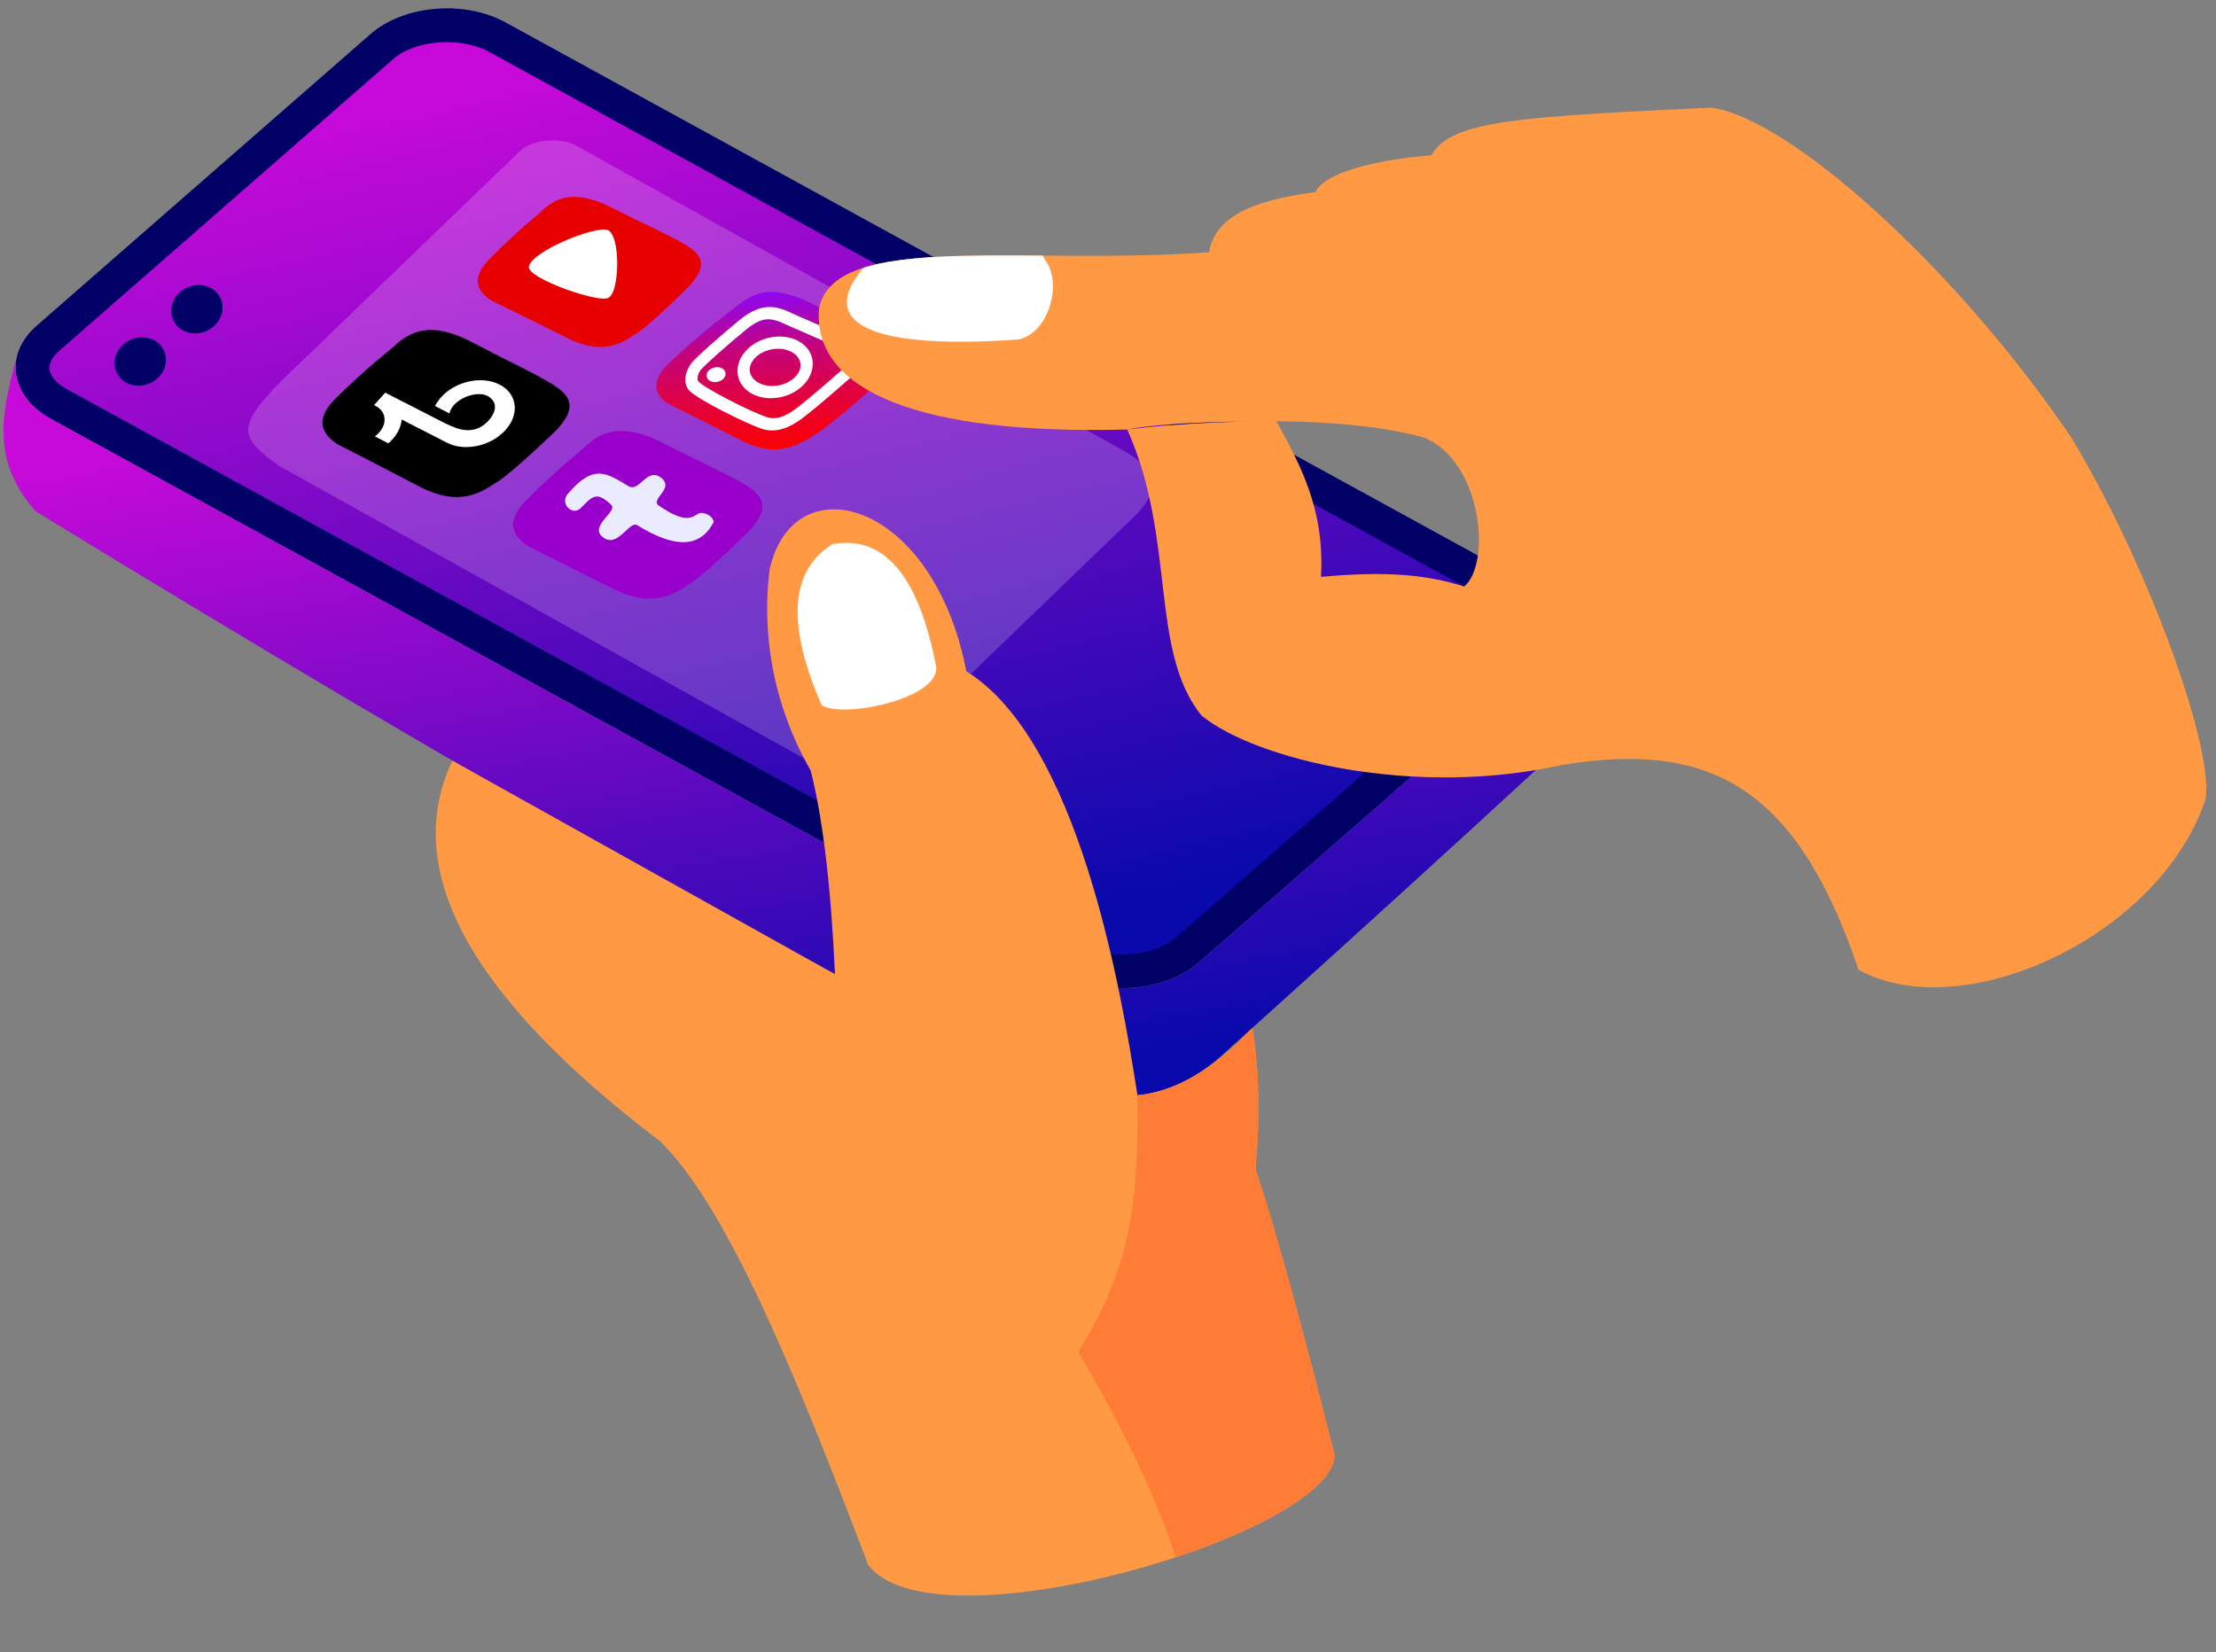
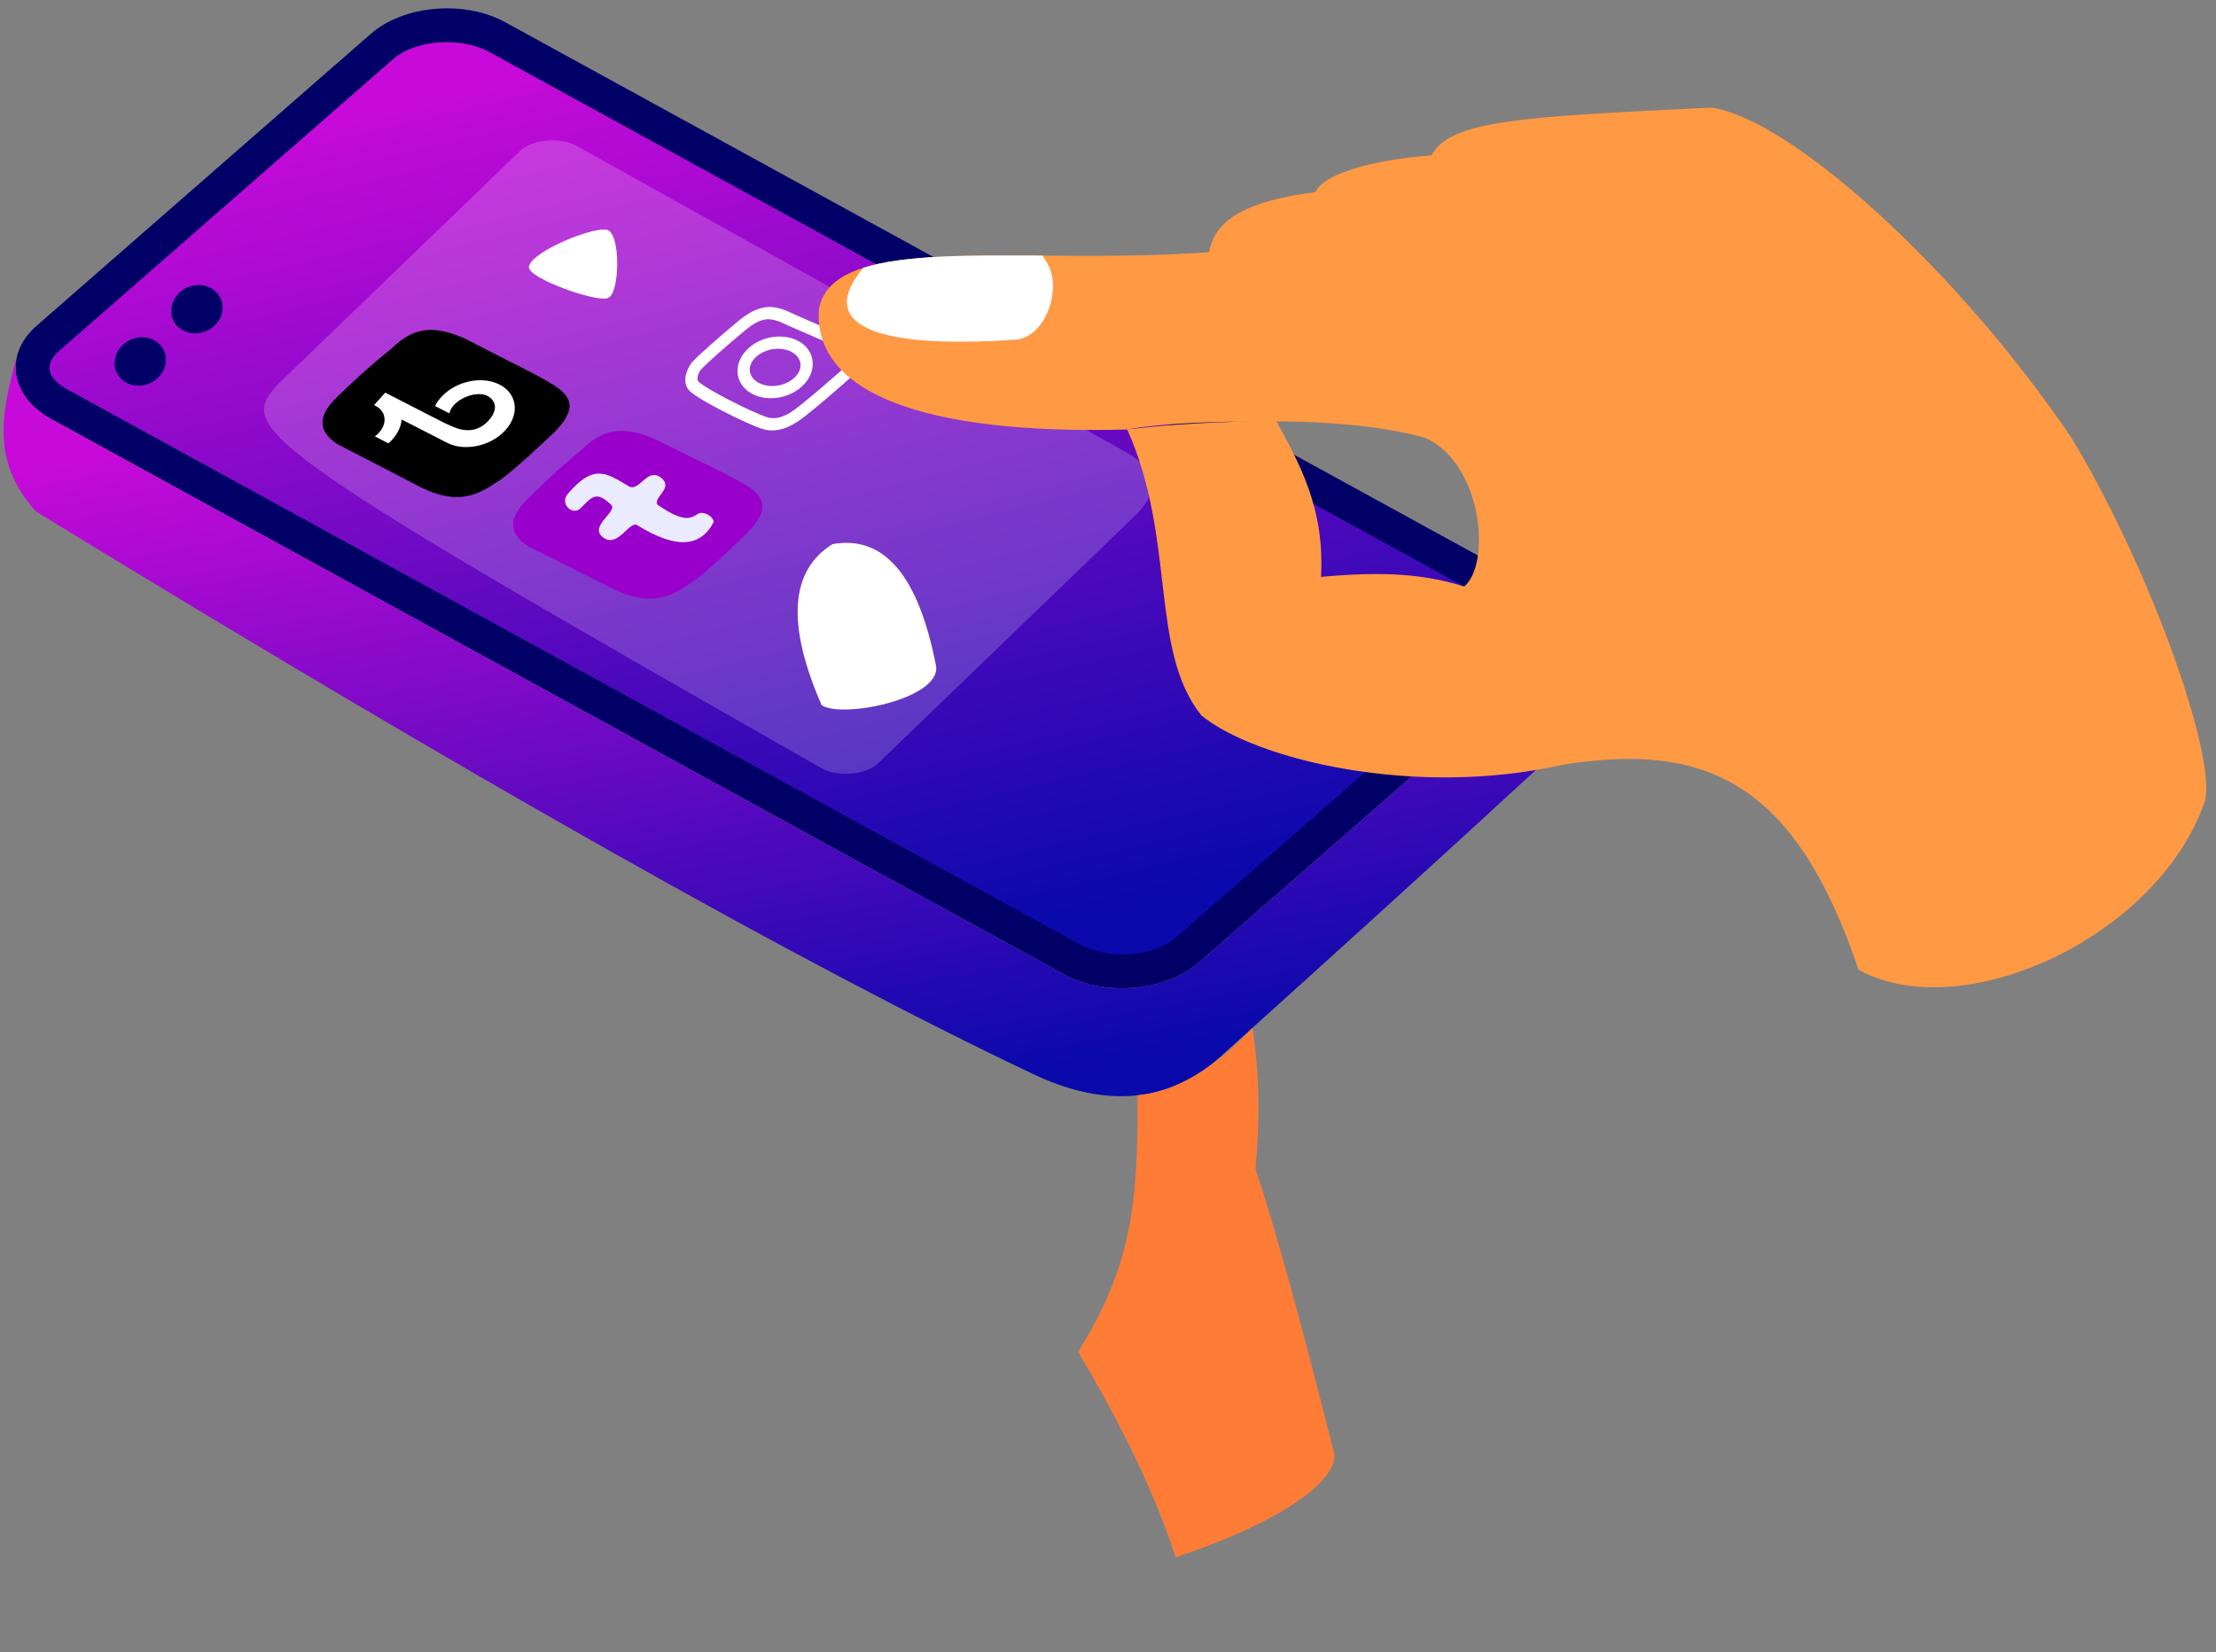
<svg xmlns="http://www.w3.org/2000/svg" xmlns:xlink="http://www.w3.org/1999/xlink" height="456.2" preserveAspectRatio="xMidYMid meet" version="1.0" viewBox="0.0 -1.4 611.7 456.2" width="611.7" zoomAndPan="magnify">
  <rect x="0.0" y="-1.4" width="611.7" height="456.2" fill="#808080" stroke="none" />
  <defs>
    <clipPath id="a">
      <path d="M 13 10 L 420 10 L 420 263 L 13 263 Z M 13 10" />
    </clipPath>
    <clipPath id="b">
      <path d="M 16.273 95.52 C 11.613 99.594 13.703 103.434 18.605 106.121 L 298.16 259.41 C 305.609 263.496 318.215 263.039 324.73 257.348 L 416.902 176.82 C 421.566 172.746 419.477 168.906 414.57 166.219 L 135.02 12.93 C 127.566 8.844 114.961 9.301 108.445 14.992 Z M 16.273 95.52" />
    </clipPath>
    <clipPath id="c">
      <path d="M 16.273 95.52 C 11.613 99.594 13.703 103.434 18.605 106.121 L 298.16 259.41 C 305.609 263.496 318.215 263.039 324.73 257.348 L 416.902 176.82 C 421.566 172.746 419.477 168.906 414.57 166.219 L 135.02 12.93 C 127.566 8.844 114.961 9.301 108.445 14.992 L 16.273 95.52" />
    </clipPath>
    <clipPath id="e">
      <path d="M 68 37 L 319 37 L 319 213 L 68 213 Z M 68 37" />
    </clipPath>
    <clipPath id="f">
-       <path d="M 313.02 141.27 L 242.426 209.297 C 238.926 212.672 231.051 213.066 226.922 210.762 L 76.895 127.141 C 66.145 119.332 65.09 116.535 77.648 103.789 L 143.551 40.285 C 147.051 36.91 154.926 36.516 159.055 38.816 L 310.848 123.426 C 321.324 129.562 318.766 135.707 313.02 141.27 Z M 313.02 141.27" />
+       <path d="M 313.02 141.27 L 242.426 209.297 C 238.926 212.672 231.051 213.066 226.922 210.762 C 66.145 119.332 65.09 116.535 77.648 103.789 L 143.551 40.285 C 147.051 36.91 154.926 36.516 159.055 38.816 L 310.848 123.426 C 321.324 129.562 318.766 135.707 313.02 141.27 Z M 313.02 141.27" />
    </clipPath>
    <clipPath id="g">
      <path d="M 313.02 141.27 L 242.426 209.297 C 238.926 212.672 231.051 213.066 226.922 210.762 L 76.895 127.141 C 66.145 119.332 65.09 116.535 77.648 103.789 L 143.551 40.285 C 147.051 36.91 154.926 36.516 159.055 38.816 L 310.848 123.426 C 321.324 129.562 318.766 135.707 313.02 141.27" />
    </clipPath>
    <clipPath id="i">
      <path d="M 0 96 L 433 96 L 433 302 L 0 302 Z M 0 96" />
    </clipPath>
    <clipPath id="j">
      <path d="M 4.695 96.953 C 3.129 103.336 6.418 110.066 14.129 114.293 L 293.68 267.582 C 305 273.793 321.73 272.344 330.863 264.367 L 423.035 183.836 C 428.879 178.73 430.246 172.145 427.512 166.434 C 433.938 177.441 433.559 198.531 428.664 206.82 C 428.664 206.82 396.527 236.695 336.77 290.43 C 322.375 303.145 305.051 304.652 284.797 294.945 C 220.781 264.555 129.141 212.832 9.867 139.781 C -2.188 126.223 0.074 113.418 4.695 96.953 Z M 4.695 96.953" />
    </clipPath>
    <clipPath id="k">
      <path d="M 4.695 96.953 C 3.129 103.336 6.418 110.066 14.129 114.293 L 293.68 267.582 C 305 273.793 321.73 272.344 330.863 264.367 L 423.035 183.836 C 428.879 178.73 430.246 172.145 427.512 166.434 C 433.938 177.441 433.559 198.531 428.664 206.82 C 428.664 206.82 396.527 236.695 336.77 290.43 C 322.375 303.145 305.051 304.652 284.797 294.945 C 220.781 264.555 129.141 212.832 9.867 139.781 C -2.188 126.223 0.074 113.418 4.695 96.953" />
    </clipPath>
    <clipPath id="m">
      <path d="M 181 79 L 247 79 L 247 123 L 181 123 Z M 181 79" />
    </clipPath>
    <clipPath id="n">
-       <path d="M 185.984 97.586 C 194.406 89.883 200.324 85.473 201.695 84.418 C 208.547 78.801 212.238 77.637 221.676 81.242 C 235.621 88.305 237.039 88.598 242.562 91.82 C 248.09 95.043 248.73 98.305 242.129 104.555 C 231.668 113.82 226.559 117.801 224.902 118.582 C 218.766 122.738 213.34 124.258 205.449 120.617 C 192.551 114.082 184.473 110.094 184.473 110.094 C 179.598 106.906 180.102 102.738 185.984 97.586 Z M 185.984 97.586" />
-     </clipPath>
+       </clipPath>
    <clipPath id="o">
      <path d="M 185.984 97.586 C 194.406 89.883 200.324 85.473 201.695 84.418 C 208.547 78.801 212.238 77.637 221.676 81.242 C 235.621 88.305 237.039 88.598 242.562 91.82 C 248.09 95.043 248.73 98.305 242.129 104.555 C 231.668 113.82 226.559 117.801 224.902 118.582 C 218.766 122.738 213.34 124.258 205.449 120.617 C 192.551 114.082 184.473 110.094 184.473 110.094 C 179.598 106.906 180.102 102.738 185.984 97.586" />
    </clipPath>
    <linearGradient gradientTransform="matrix(1 0 0 -1 -895 1420)" gradientUnits="userSpaceOnUse" id="d" x1="1150.946" x2="1072.224" xlink:actuate="onLoad" xlink:show="other" xlink:type="simple" y1="1117.346" y2="1450.312">
      <stop offset="0" stop-color="#0909ac" />
      <stop offset=".063" stop-color="#0909ac" />
      <stop offset=".094" stop-color="#0909ac" />
      <stop offset=".109" stop-color="#0909ac" />
      <stop offset=".117" stop-color="#0909ac" />
      <stop offset=".121" stop-color="#0a09ac" />
      <stop offset=".125" stop-color="#0b09ac" />
      <stop offset=".129" stop-color="#0c09ad" />
      <stop offset=".133" stop-color="#0d09ad" />
      <stop offset=".137" stop-color="#0e09ad" />
      <stop offset=".141" stop-color="#0f09ad" />
      <stop offset=".145" stop-color="#1009ae" />
      <stop offset=".148" stop-color="#1109ae" />
      <stop offset=".152" stop-color="#1209ae" />
      <stop offset=".156" stop-color="#1309ae" />
      <stop offset=".16" stop-color="#1409af" />
      <stop offset=".164" stop-color="#1509af" />
      <stop offset=".168" stop-color="#1609af" />
      <stop offset=".172" stop-color="#1709af" />
      <stop offset=".176" stop-color="#1809af" />
      <stop offset=".18" stop-color="#1909b0" />
      <stop offset=".184" stop-color="#1a09b0" />
      <stop offset=".188" stop-color="#1b09b0" />
      <stop offset=".191" stop-color="#1c09b0" />
      <stop offset=".195" stop-color="#1c09b1" />
      <stop offset=".199" stop-color="#1d09b1" />
      <stop offset=".203" stop-color="#1e09b1" />
      <stop offset=".207" stop-color="#1f09b1" />
      <stop offset=".211" stop-color="#2009b2" />
      <stop offset=".215" stop-color="#2109b2" />
      <stop offset=".219" stop-color="#2209b2" />
      <stop offset=".223" stop-color="#2309b2" />
      <stop offset=".227" stop-color="#2409b2" />
      <stop offset=".23" stop-color="#2509b3" />
      <stop offset=".234" stop-color="#2609b3" />
      <stop offset=".238" stop-color="#2709b3" />
      <stop offset=".242" stop-color="#2809b3" />
      <stop offset=".246" stop-color="#2909b4" />
      <stop offset=".25" stop-color="#2a09b4" />
      <stop offset=".254" stop-color="#2b09b4" />
      <stop offset=".258" stop-color="#2c09b4" />
      <stop offset=".262" stop-color="#2d09b5" />
      <stop offset=".266" stop-color="#2e09b5" />
      <stop offset=".27" stop-color="#2f09b5" />
      <stop offset=".273" stop-color="#3009b5" />
      <stop offset=".277" stop-color="#3109b5" />
      <stop offset=".281" stop-color="#3209b6" />
      <stop offset=".285" stop-color="#3309b6" />
      <stop offset=".289" stop-color="#3409b6" />
      <stop offset=".293" stop-color="#3509b6" />
      <stop offset=".297" stop-color="#3609b7" />
      <stop offset=".301" stop-color="#3709b7" />
      <stop offset=".305" stop-color="#3809b7" />
      <stop offset=".309" stop-color="#3909b7" />
      <stop offset=".313" stop-color="#3a09b7" />
      <stop offset=".316" stop-color="#3a09b8" />
      <stop offset=".32" stop-color="#3b09b8" />
      <stop offset=".324" stop-color="#3c09b8" />
      <stop offset=".328" stop-color="#3d09b8" />
      <stop offset=".332" stop-color="#3e09b9" />
      <stop offset=".336" stop-color="#3f09b9" />
      <stop offset=".34" stop-color="#4009b9" />
      <stop offset=".344" stop-color="#4109b9" />
      <stop offset=".348" stop-color="#4209ba" />
      <stop offset=".352" stop-color="#4309ba" />
      <stop offset=".355" stop-color="#4409ba" />
      <stop offset=".359" stop-color="#4509ba" />
      <stop offset=".363" stop-color="#4609ba" />
      <stop offset=".367" stop-color="#4709bb" />
      <stop offset=".371" stop-color="#4809bb" />
      <stop offset=".375" stop-color="#4909bb" />
      <stop offset=".379" stop-color="#4a09bb" />
      <stop offset=".383" stop-color="#4b09bc" />
      <stop offset=".387" stop-color="#4c09bc" />
      <stop offset=".391" stop-color="#4d09bc" />
      <stop offset=".395" stop-color="#4e09bc" />
      <stop offset=".398" stop-color="#4f09bd" />
      <stop offset=".402" stop-color="#5009bd" />
      <stop offset=".406" stop-color="#5109bd" />
      <stop offset=".41" stop-color="#5209bd" />
      <stop offset=".414" stop-color="#5309bd" />
      <stop offset=".418" stop-color="#5409be" />
      <stop offset=".422" stop-color="#5509be" />
      <stop offset=".426" stop-color="#5609be" />
      <stop offset=".43" stop-color="#5709be" />
      <stop offset=".434" stop-color="#5809bf" />
      <stop offset=".438" stop-color="#5909bf" />
      <stop offset=".441" stop-color="#5909bf" />
      <stop offset=".445" stop-color="#5a09bf" />
      <stop offset=".449" stop-color="#5b09c0" />
      <stop offset=".453" stop-color="#5c09c0" />
      <stop offset=".457" stop-color="#5d09c0" />
      <stop offset=".461" stop-color="#5e09c0" />
      <stop offset=".465" stop-color="#5f09c0" />
      <stop offset=".469" stop-color="#6009c1" />
      <stop offset=".473" stop-color="#6109c1" />
      <stop offset=".477" stop-color="#6209c1" />
      <stop offset=".48" stop-color="#6309c1" />
      <stop offset=".484" stop-color="#6409c2" />
      <stop offset=".488" stop-color="#6509c2" />
      <stop offset=".492" stop-color="#6609c2" />
      <stop offset=".496" stop-color="#6709c2" />
      <stop offset=".5" stop-color="#6809c2" />
      <stop offset=".504" stop-color="#690ac3" />
      <stop offset=".508" stop-color="#6a0ac3" />
      <stop offset=".512" stop-color="#6b0ac3" />
      <stop offset=".516" stop-color="#6c0ac3" />
      <stop offset=".52" stop-color="#6d0ac4" />
      <stop offset=".523" stop-color="#6e0ac4" />
      <stop offset=".527" stop-color="#6f0ac4" />
      <stop offset=".531" stop-color="#700ac4" />
      <stop offset=".535" stop-color="#710ac5" />
      <stop offset=".539" stop-color="#720ac5" />
      <stop offset=".543" stop-color="#730ac5" />
      <stop offset=".547" stop-color="#740ac5" />
      <stop offset=".551" stop-color="#750ac5" />
      <stop offset=".555" stop-color="#760ac6" />
      <stop offset=".559" stop-color="#770ac6" />
      <stop offset=".563" stop-color="#770ac6" />
      <stop offset=".566" stop-color="#780ac6" />
      <stop offset=".57" stop-color="#790ac7" />
      <stop offset=".574" stop-color="#7a0ac7" />
      <stop offset=".578" stop-color="#7b0ac7" />
      <stop offset=".582" stop-color="#7c0ac7" />
      <stop offset=".586" stop-color="#7d0ac8" />
      <stop offset=".59" stop-color="#7e0ac8" />
      <stop offset=".594" stop-color="#7f0ac8" />
      <stop offset=".598" stop-color="#800ac8" />
      <stop offset=".602" stop-color="#810ac8" />
      <stop offset=".605" stop-color="#820ac9" />
      <stop offset=".609" stop-color="#830ac9" />
      <stop offset=".613" stop-color="#840ac9" />
      <stop offset=".617" stop-color="#850ac9" />
      <stop offset=".621" stop-color="#860aca" />
      <stop offset=".625" stop-color="#870aca" />
      <stop offset=".629" stop-color="#880aca" />
      <stop offset=".633" stop-color="#890aca" />
      <stop offset=".637" stop-color="#8a0acb" />
      <stop offset=".641" stop-color="#8b0acb" />
      <stop offset=".645" stop-color="#8c0acb" />
      <stop offset=".648" stop-color="#8d0acb" />
      <stop offset=".652" stop-color="#8e0acb" />
      <stop offset=".656" stop-color="#8f0acc" />
      <stop offset=".66" stop-color="#900acc" />
      <stop offset=".664" stop-color="#910acc" />
      <stop offset=".668" stop-color="#920acc" />
      <stop offset=".672" stop-color="#930acd" />
      <stop offset=".676" stop-color="#940acd" />
      <stop offset=".68" stop-color="#950acd" />
      <stop offset=".684" stop-color="#950acd" />
      <stop offset=".688" stop-color="#960ace" />
      <stop offset=".691" stop-color="#970ace" />
      <stop offset=".695" stop-color="#980ace" />
      <stop offset=".699" stop-color="#990ace" />
      <stop offset=".703" stop-color="#9a0ace" />
      <stop offset=".707" stop-color="#9b0acf" />
      <stop offset=".711" stop-color="#9c0acf" />
      <stop offset=".715" stop-color="#9d0acf" />
      <stop offset=".719" stop-color="#9e0acf" />
      <stop offset=".723" stop-color="#9f0ad0" />
      <stop offset=".727" stop-color="#a00ad0" />
      <stop offset=".73" stop-color="#a10ad0" />
      <stop offset=".734" stop-color="#a20ad0" />
      <stop offset=".738" stop-color="#a30ad0" />
      <stop offset=".742" stop-color="#a40ad1" />
      <stop offset=".746" stop-color="#a50ad1" />
      <stop offset=".75" stop-color="#a60ad1" />
      <stop offset=".754" stop-color="#a70ad1" />
      <stop offset=".758" stop-color="#a80ad2" />
      <stop offset=".762" stop-color="#a90ad2" />
      <stop offset=".766" stop-color="#aa0ad2" />
      <stop offset=".77" stop-color="#ab0ad2" />
      <stop offset=".773" stop-color="#ac0ad3" />
      <stop offset=".777" stop-color="#ad0ad3" />
      <stop offset=".781" stop-color="#ae0ad3" />
      <stop offset=".785" stop-color="#af0ad3" />
      <stop offset=".789" stop-color="#b00ad3" />
      <stop offset=".793" stop-color="#b10ad4" />
      <stop offset=".797" stop-color="#b20ad4" />
      <stop offset=".801" stop-color="#b30ad4" />
      <stop offset=".805" stop-color="#b40ad4" />
      <stop offset=".809" stop-color="#b40ad5" />
      <stop offset=".813" stop-color="#b50ad5" />
      <stop offset=".816" stop-color="#b60ad5" />
      <stop offset=".82" stop-color="#b70ad5" />
      <stop offset=".824" stop-color="#b80ad6" />
      <stop offset=".828" stop-color="#b90ad6" />
      <stop offset=".832" stop-color="#ba0ad6" />
      <stop offset=".836" stop-color="#bb0ad6" />
      <stop offset=".84" stop-color="#bc0ad6" />
      <stop offset=".844" stop-color="#bd0ad7" />
      <stop offset=".848" stop-color="#be0ad7" />
      <stop offset=".852" stop-color="#bf0ad7" />
      <stop offset=".855" stop-color="#c00ad7" />
      <stop offset=".859" stop-color="#c10ad8" />
      <stop offset=".863" stop-color="#c20ad8" />
      <stop offset=".867" stop-color="#c30ad8" />
      <stop offset=".871" stop-color="#c40ad8" />
      <stop offset=".875" stop-color="#c50ad9" />
      <stop offset=".879" stop-color="#c60ad9" />
      <stop offset=".883" stop-color="#c70ad9" />
      <stop offset=".891" stop-color="#c70ad9" />
      <stop offset=".906" stop-color="#c70ad9" />
      <stop offset=".938" stop-color="#c70ad9" />
      <stop offset="1" stop-color="#c70ad9" />
    </linearGradient>
    <linearGradient gradientTransform="matrix(1 0 0 -1 -895 1420)" gradientUnits="userSpaceOnUse" id="h" x1="1134.374" x2="1076.159" xlink:actuate="onLoad" xlink:show="other" xlink:type="simple" y1="1185.943" y2="1413.215">
      <stop offset="0" stop-color="#4a38c0" />
      <stop offset=".004" stop-color="#4b38c0" />
      <stop offset=".008" stop-color="#4b38c0" />
      <stop offset=".012" stop-color="#4c38c0" />
      <stop offset=".016" stop-color="#4c38c1" />
      <stop offset=".02" stop-color="#4d38c1" />
      <stop offset=".023" stop-color="#4d38c1" />
      <stop offset=".027" stop-color="#4e38c1" />
      <stop offset=".031" stop-color="#4e38c1" />
      <stop offset=".035" stop-color="#4f38c1" />
      <stop offset=".039" stop-color="#5038c1" />
      <stop offset=".043" stop-color="#5038c1" />
      <stop offset=".047" stop-color="#5138c2" />
      <stop offset=".051" stop-color="#5138c2" />
      <stop offset=".055" stop-color="#5238c2" />
      <stop offset=".059" stop-color="#5238c2" />
      <stop offset=".063" stop-color="#5338c2" />
      <stop offset=".066" stop-color="#5338c2" />
      <stop offset=".07" stop-color="#5438c2" />
      <stop offset=".074" stop-color="#5438c2" />
      <stop offset=".078" stop-color="#5538c3" />
      <stop offset=".082" stop-color="#5638c3" />
      <stop offset=".086" stop-color="#5638c3" />
      <stop offset=".09" stop-color="#5738c3" />
      <stop offset=".094" stop-color="#5738c3" />
      <stop offset=".098" stop-color="#5838c3" />
      <stop offset=".102" stop-color="#5838c3" />
      <stop offset=".105" stop-color="#5938c3" />
      <stop offset=".109" stop-color="#5938c4" />
      <stop offset=".113" stop-color="#5a38c4" />
      <stop offset=".117" stop-color="#5a38c4" />
      <stop offset=".121" stop-color="#5b38c4" />
      <stop offset=".125" stop-color="#5b38c4" />
      <stop offset=".129" stop-color="#5c38c4" />
      <stop offset=".133" stop-color="#5d38c4" />
      <stop offset=".137" stop-color="#5d38c4" />
      <stop offset=".141" stop-color="#5e38c5" />
      <stop offset=".145" stop-color="#5e38c5" />
      <stop offset=".148" stop-color="#5f38c5" />
      <stop offset=".152" stop-color="#5f38c5" />
      <stop offset=".156" stop-color="#6038c5" />
      <stop offset=".16" stop-color="#6038c5" />
      <stop offset=".164" stop-color="#6138c5" />
      <stop offset=".168" stop-color="#6138c5" />
      <stop offset=".172" stop-color="#6238c5" />
      <stop offset=".176" stop-color="#6338c6" />
      <stop offset=".18" stop-color="#6338c6" />
      <stop offset=".184" stop-color="#6438c6" />
      <stop offset=".188" stop-color="#6438c6" />
      <stop offset=".191" stop-color="#6538c6" />
      <stop offset=".195" stop-color="#6538c6" />
      <stop offset=".199" stop-color="#6638c6" />
      <stop offset=".203" stop-color="#6638c6" />
      <stop offset=".207" stop-color="#6738c7" />
      <stop offset=".211" stop-color="#6738c7" />
      <stop offset=".215" stop-color="#6838c7" />
      <stop offset=".219" stop-color="#6938c7" />
      <stop offset=".223" stop-color="#6938c7" />
      <stop offset=".227" stop-color="#6a38c7" />
      <stop offset=".23" stop-color="#6a38c7" />
      <stop offset=".234" stop-color="#6b38c7" />
      <stop offset=".238" stop-color="#6b38c8" />
      <stop offset=".242" stop-color="#6c38c8" />
      <stop offset=".246" stop-color="#6c38c8" />
      <stop offset=".25" stop-color="#6d38c8" />
      <stop offset=".254" stop-color="#6d38c8" />
      <stop offset=".258" stop-color="#6e38c8" />
      <stop offset=".262" stop-color="#6e38c8" />
      <stop offset=".266" stop-color="#6f38c8" />
      <stop offset=".27" stop-color="#7038c9" />
      <stop offset=".273" stop-color="#7038c9" />
      <stop offset=".277" stop-color="#7138c9" />
      <stop offset=".281" stop-color="#7138c9" />
      <stop offset=".285" stop-color="#7238c9" />
      <stop offset=".289" stop-color="#7238c9" />
      <stop offset=".293" stop-color="#7338c9" />
      <stop offset=".297" stop-color="#7338c9" />
      <stop offset=".301" stop-color="#7438ca" />
      <stop offset=".305" stop-color="#7438ca" />
      <stop offset=".309" stop-color="#7538ca" />
      <stop offset=".313" stop-color="#7638ca" />
      <stop offset=".316" stop-color="#7638ca" />
      <stop offset=".32" stop-color="#7738ca" />
      <stop offset=".324" stop-color="#7738ca" />
      <stop offset=".328" stop-color="#7838ca" />
      <stop offset=".332" stop-color="#7838cb" />
      <stop offset=".336" stop-color="#7938cb" />
      <stop offset=".34" stop-color="#7938cb" />
      <stop offset=".344" stop-color="#7a38cb" />
      <stop offset=".348" stop-color="#7a38cb" />
      <stop offset=".352" stop-color="#7b38cb" />
      <stop offset=".355" stop-color="#7b38cb" />
      <stop offset=".359" stop-color="#7c38cb" />
      <stop offset=".363" stop-color="#7d38cb" />
      <stop offset=".367" stop-color="#7d38cc" />
      <stop offset=".371" stop-color="#7e38cc" />
      <stop offset=".375" stop-color="#7e38cc" />
      <stop offset=".379" stop-color="#7f38cc" />
      <stop offset=".383" stop-color="#7f38cc" />
      <stop offset=".387" stop-color="#8038cc" />
      <stop offset=".391" stop-color="#8038cc" />
      <stop offset=".395" stop-color="#8138cc" />
      <stop offset=".398" stop-color="#8138cd" />
      <stop offset=".402" stop-color="#8238cd" />
      <stop offset=".406" stop-color="#8338cd" />
      <stop offset=".41" stop-color="#8338cd" />
      <stop offset=".414" stop-color="#8438cd" />
      <stop offset=".418" stop-color="#8438cd" />
      <stop offset=".422" stop-color="#8538cd" />
      <stop offset=".426" stop-color="#8538cd" />
      <stop offset=".43" stop-color="#8638ce" />
      <stop offset=".434" stop-color="#8638ce" />
      <stop offset=".438" stop-color="#8738ce" />
      <stop offset=".441" stop-color="#8738ce" />
      <stop offset=".445" stop-color="#8838ce" />
      <stop offset=".449" stop-color="#8938ce" />
      <stop offset=".453" stop-color="#8938ce" />
      <stop offset=".457" stop-color="#8a38ce" />
      <stop offset=".461" stop-color="#8a38cf" />
      <stop offset=".465" stop-color="#8b38cf" />
      <stop offset=".469" stop-color="#8b38cf" />
      <stop offset=".473" stop-color="#8c38cf" />
      <stop offset=".477" stop-color="#8c38cf" />
      <stop offset=".48" stop-color="#8d38cf" />
      <stop offset=".484" stop-color="#8d38cf" />
      <stop offset=".488" stop-color="#8e38cf" />
      <stop offset=".492" stop-color="#8e38d0" />
      <stop offset=".496" stop-color="#8f38d0" />
      <stop offset=".5" stop-color="#9038d0" />
      <stop offset=".504" stop-color="#9038d0" />
      <stop offset=".508" stop-color="#9138d0" />
      <stop offset=".512" stop-color="#9138d0" />
      <stop offset=".516" stop-color="#9238d0" />
      <stop offset=".52" stop-color="#9238d0" />
      <stop offset=".523" stop-color="#9338d1" />
      <stop offset=".527" stop-color="#9338d1" />
      <stop offset=".531" stop-color="#9438d1" />
      <stop offset=".535" stop-color="#9438d1" />
      <stop offset=".539" stop-color="#9538d1" />
      <stop offset=".543" stop-color="#9638d1" />
      <stop offset=".547" stop-color="#9638d1" />
      <stop offset=".551" stop-color="#9738d1" />
      <stop offset=".555" stop-color="#9738d1" />
      <stop offset=".559" stop-color="#9838d2" />
      <stop offset=".563" stop-color="#9838d2" />
      <stop offset=".566" stop-color="#9938d2" />
      <stop offset=".57" stop-color="#9938d2" />
      <stop offset=".574" stop-color="#9a38d2" />
      <stop offset=".578" stop-color="#9a38d2" />
      <stop offset=".582" stop-color="#9b38d2" />
      <stop offset=".586" stop-color="#9b38d2" />
      <stop offset=".59" stop-color="#9c38d3" />
      <stop offset=".594" stop-color="#9d38d3" />
      <stop offset=".598" stop-color="#9d38d3" />
      <stop offset=".602" stop-color="#9e38d3" />
      <stop offset=".605" stop-color="#9e38d3" />
      <stop offset=".609" stop-color="#9f38d3" />
      <stop offset=".613" stop-color="#9f38d3" />
      <stop offset=".617" stop-color="#a038d3" />
      <stop offset=".621" stop-color="#a038d4" />
      <stop offset=".625" stop-color="#a138d4" />
      <stop offset=".629" stop-color="#a138d4" />
      <stop offset=".633" stop-color="#a238d4" />
      <stop offset=".637" stop-color="#a338d4" />
      <stop offset=".641" stop-color="#a338d4" />
      <stop offset=".645" stop-color="#a438d4" />
      <stop offset=".648" stop-color="#a438d4" />
      <stop offset=".652" stop-color="#a538d5" />
      <stop offset=".656" stop-color="#a538d5" />
      <stop offset=".66" stop-color="#a638d5" />
      <stop offset=".664" stop-color="#a638d5" />
      <stop offset=".668" stop-color="#a738d5" />
      <stop offset=".672" stop-color="#a738d5" />
      <stop offset=".676" stop-color="#a838d5" />
      <stop offset=".68" stop-color="#a938d5" />
      <stop offset=".684" stop-color="#a938d6" />
      <stop offset=".688" stop-color="#aa38d6" />
      <stop offset=".691" stop-color="#aa38d6" />
      <stop offset=".695" stop-color="#ab38d6" />
      <stop offset=".699" stop-color="#ab38d6" />
      <stop offset=".703" stop-color="#ac38d6" />
      <stop offset=".707" stop-color="#ac38d6" />
      <stop offset=".711" stop-color="#ad38d6" />
      <stop offset=".715" stop-color="#ad38d7" />
      <stop offset=".719" stop-color="#ae38d7" />
      <stop offset=".723" stop-color="#ae38d7" />
      <stop offset=".727" stop-color="#af38d7" />
      <stop offset=".73" stop-color="#b038d7" />
      <stop offset=".734" stop-color="#b038d7" />
      <stop offset=".738" stop-color="#b138d7" />
      <stop offset=".742" stop-color="#b138d7" />
      <stop offset=".746" stop-color="#b238d7" />
      <stop offset=".75" stop-color="#b238d8" />
      <stop offset=".754" stop-color="#b338d8" />
      <stop offset=".758" stop-color="#b338d8" />
      <stop offset=".762" stop-color="#b438d8" />
      <stop offset=".766" stop-color="#b438d8" />
      <stop offset=".77" stop-color="#b538d8" />
      <stop offset=".773" stop-color="#b638d8" />
      <stop offset=".777" stop-color="#b638d8" />
      <stop offset=".781" stop-color="#b738d9" />
      <stop offset=".785" stop-color="#b738d9" />
      <stop offset=".789" stop-color="#b838d9" />
      <stop offset=".793" stop-color="#b838d9" />
      <stop offset=".797" stop-color="#b938d9" />
      <stop offset=".801" stop-color="#b938d9" />
      <stop offset=".805" stop-color="#ba38d9" />
      <stop offset=".809" stop-color="#ba38d9" />
      <stop offset=".813" stop-color="#bb38da" />
      <stop offset=".816" stop-color="#bb38da" />
      <stop offset=".82" stop-color="#bc38da" />
      <stop offset=".824" stop-color="#bd38da" />
      <stop offset=".828" stop-color="#bd38da" />
      <stop offset=".832" stop-color="#be38da" />
      <stop offset=".836" stop-color="#be38da" />
      <stop offset=".84" stop-color="#bf38da" />
      <stop offset=".844" stop-color="#bf38db" />
      <stop offset=".848" stop-color="#c038db" />
      <stop offset=".852" stop-color="#c038db" />
      <stop offset=".855" stop-color="#c138db" />
      <stop offset=".859" stop-color="#c138db" />
      <stop offset=".863" stop-color="#c238db" />
      <stop offset=".867" stop-color="#c338db" />
      <stop offset=".871" stop-color="#c338db" />
      <stop offset=".875" stop-color="#c438dc" />
      <stop offset=".879" stop-color="#c438dc" />
      <stop offset=".883" stop-color="#c538dc" />
      <stop offset=".887" stop-color="#c538dc" />
      <stop offset=".891" stop-color="#c638dc" />
      <stop offset=".895" stop-color="#c638dc" />
      <stop offset=".898" stop-color="#c738dc" />
      <stop offset=".902" stop-color="#c738dc" />
      <stop offset=".906" stop-color="#c838dd" />
      <stop offset=".91" stop-color="#c938dd" />
      <stop offset=".914" stop-color="#c938dd" />
      <stop offset=".918" stop-color="#ca38dd" />
      <stop offset=".922" stop-color="#ca38dd" />
      <stop offset=".926" stop-color="#cb38dd" />
      <stop offset=".93" stop-color="#cb38dd" />
      <stop offset=".934" stop-color="#cc38dd" />
      <stop offset=".938" stop-color="#cc38dd" />
      <stop offset=".941" stop-color="#cd38de" />
      <stop offset=".945" stop-color="#cd38de" />
      <stop offset=".949" stop-color="#ce38de" />
      <stop offset=".953" stop-color="#ce38de" />
      <stop offset=".957" stop-color="#cf38de" />
      <stop offset=".961" stop-color="#d038de" />
      <stop offset=".965" stop-color="#d038de" />
      <stop offset=".969" stop-color="#d138de" />
      <stop offset=".973" stop-color="#d138df" />
      <stop offset=".977" stop-color="#d238df" />
      <stop offset=".98" stop-color="#d238df" />
      <stop offset=".984" stop-color="#d338df" />
      <stop offset="1" stop-color="#d338df" />
    </linearGradient>
    <linearGradient gradientTransform="matrix(1 0 0 -1 -895 1420)" gradientUnits="userSpaceOnUse" id="l" x1="1136.954" x2="1086.98" xlink:actuate="onLoad" xlink:show="other" xlink:type="simple" y1="1080.71" y2="1357.684">
      <stop offset="0" stop-color="#0909ac" />
      <stop offset=".125" stop-color="#0909ac" />
      <stop offset=".129" stop-color="#0a09ac" />
      <stop offset=".133" stop-color="#0b09ad" />
      <stop offset=".137" stop-color="#0c09ad" />
      <stop offset=".141" stop-color="#0d09ad" />
      <stop offset=".145" stop-color="#0e09ad" />
      <stop offset=".148" stop-color="#0f09ad" />
      <stop offset=".152" stop-color="#1009ae" />
      <stop offset=".156" stop-color="#1109ae" />
      <stop offset=".16" stop-color="#1209ae" />
      <stop offset=".164" stop-color="#1309ae" />
      <stop offset=".168" stop-color="#1409af" />
      <stop offset=".172" stop-color="#1509af" />
      <stop offset=".176" stop-color="#1609af" />
      <stop offset=".18" stop-color="#1709af" />
      <stop offset=".184" stop-color="#1809b0" />
      <stop offset=".188" stop-color="#1909b0" />
      <stop offset=".191" stop-color="#1a09b0" />
      <stop offset=".195" stop-color="#1b09b0" />
      <stop offset=".199" stop-color="#1c09b0" />
      <stop offset=".203" stop-color="#1d09b1" />
      <stop offset=".207" stop-color="#1e09b1" />
      <stop offset=".211" stop-color="#1f09b1" />
      <stop offset=".215" stop-color="#2009b1" />
      <stop offset=".219" stop-color="#2109b2" />
      <stop offset=".223" stop-color="#2209b2" />
      <stop offset=".227" stop-color="#2309b2" />
      <stop offset=".23" stop-color="#2309b2" />
      <stop offset=".234" stop-color="#2409b2" />
      <stop offset=".238" stop-color="#2509b3" />
      <stop offset=".242" stop-color="#2609b3" />
      <stop offset=".246" stop-color="#2709b3" />
      <stop offset=".25" stop-color="#2809b3" />
      <stop offset=".254" stop-color="#2909b4" />
      <stop offset=".258" stop-color="#2a09b4" />
      <stop offset=".262" stop-color="#2b09b4" />
      <stop offset=".266" stop-color="#2c09b4" />
      <stop offset=".27" stop-color="#2d09b5" />
      <stop offset=".273" stop-color="#2e09b5" />
      <stop offset=".277" stop-color="#2f09b5" />
      <stop offset=".281" stop-color="#3009b5" />
      <stop offset=".285" stop-color="#3109b5" />
      <stop offset=".289" stop-color="#3209b6" />
      <stop offset=".293" stop-color="#3309b6" />
      <stop offset=".297" stop-color="#3409b6" />
      <stop offset=".301" stop-color="#3509b6" />
      <stop offset=".305" stop-color="#3609b7" />
      <stop offset=".309" stop-color="#3709b7" />
      <stop offset=".313" stop-color="#3809b7" />
      <stop offset=".316" stop-color="#3909b7" />
      <stop offset=".32" stop-color="#3a09b8" />
      <stop offset=".324" stop-color="#3b09b8" />
      <stop offset=".328" stop-color="#3c09b8" />
      <stop offset=".332" stop-color="#3d09b8" />
      <stop offset=".336" stop-color="#3e09b8" />
      <stop offset=".34" stop-color="#3f09b9" />
      <stop offset=".344" stop-color="#4009b9" />
      <stop offset=".348" stop-color="#4109b9" />
      <stop offset=".352" stop-color="#4209b9" />
      <stop offset=".355" stop-color="#4309ba" />
      <stop offset=".359" stop-color="#4409ba" />
      <stop offset=".363" stop-color="#4409ba" />
      <stop offset=".367" stop-color="#4509ba" />
      <stop offset=".371" stop-color="#4609bb" />
      <stop offset=".375" stop-color="#4709bb" />
      <stop offset=".379" stop-color="#4809bb" />
      <stop offset=".383" stop-color="#4909bb" />
      <stop offset=".387" stop-color="#4a09bb" />
      <stop offset=".391" stop-color="#4b09bc" />
      <stop offset=".395" stop-color="#4c09bc" />
      <stop offset=".398" stop-color="#4d09bc" />
      <stop offset=".402" stop-color="#4e09bc" />
      <stop offset=".406" stop-color="#4f09bd" />
      <stop offset=".41" stop-color="#5009bd" />
      <stop offset=".414" stop-color="#5109bd" />
      <stop offset=".418" stop-color="#5209bd" />
      <stop offset=".422" stop-color="#5309be" />
      <stop offset=".426" stop-color="#5409be" />
      <stop offset=".43" stop-color="#5509be" />
      <stop offset=".434" stop-color="#5609be" />
      <stop offset=".438" stop-color="#5709be" />
      <stop offset=".441" stop-color="#5809bf" />
      <stop offset=".445" stop-color="#5909bf" />
      <stop offset=".449" stop-color="#5a09bf" />
      <stop offset=".453" stop-color="#5b09bf" />
      <stop offset=".457" stop-color="#5c09c0" />
      <stop offset=".461" stop-color="#5d09c0" />
      <stop offset=".465" stop-color="#5e09c0" />
      <stop offset=".469" stop-color="#5f09c0" />
      <stop offset=".473" stop-color="#6009c1" />
      <stop offset=".477" stop-color="#6109c1" />
      <stop offset=".48" stop-color="#6209c1" />
      <stop offset=".484" stop-color="#6309c1" />
      <stop offset=".488" stop-color="#6409c1" />
      <stop offset=".492" stop-color="#6509c2" />
      <stop offset=".496" stop-color="#6509c2" />
      <stop offset=".5" stop-color="#6609c2" />
      <stop offset=".504" stop-color="#6709c2" />
      <stop offset=".508" stop-color="#680ac3" />
      <stop offset=".512" stop-color="#690ac3" />
      <stop offset=".516" stop-color="#6a0ac3" />
      <stop offset=".52" stop-color="#6b0ac3" />
      <stop offset=".523" stop-color="#6c0ac4" />
      <stop offset=".527" stop-color="#6d0ac4" />
      <stop offset=".531" stop-color="#6e0ac4" />
      <stop offset=".535" stop-color="#6f0ac4" />
      <stop offset=".539" stop-color="#700ac4" />
      <stop offset=".543" stop-color="#710ac5" />
      <stop offset=".547" stop-color="#720ac5" />
      <stop offset=".551" stop-color="#730ac5" />
      <stop offset=".555" stop-color="#740ac5" />
      <stop offset=".559" stop-color="#750ac6" />
      <stop offset=".563" stop-color="#760ac6" />
      <stop offset=".566" stop-color="#770ac6" />
      <stop offset=".57" stop-color="#780ac6" />
      <stop offset=".574" stop-color="#790ac7" />
      <stop offset=".578" stop-color="#7a0ac7" />
      <stop offset=".582" stop-color="#7b0ac7" />
      <stop offset=".586" stop-color="#7c0ac7" />
      <stop offset=".59" stop-color="#7d0ac7" />
      <stop offset=".594" stop-color="#7e0ac8" />
      <stop offset=".598" stop-color="#7f0ac8" />
      <stop offset=".602" stop-color="#800ac8" />
      <stop offset=".605" stop-color="#810ac8" />
      <stop offset=".609" stop-color="#820ac9" />
      <stop offset=".613" stop-color="#830ac9" />
      <stop offset=".617" stop-color="#840ac9" />
      <stop offset=".621" stop-color="#850ac9" />
      <stop offset=".625" stop-color="#860ac9" />
      <stop offset=".629" stop-color="#870aca" />
      <stop offset=".633" stop-color="#870aca" />
      <stop offset=".637" stop-color="#880aca" />
      <stop offset=".641" stop-color="#890aca" />
      <stop offset=".645" stop-color="#8a0acb" />
      <stop offset=".648" stop-color="#8b0acb" />
      <stop offset=".652" stop-color="#8c0acb" />
      <stop offset=".656" stop-color="#8d0acb" />
      <stop offset=".66" stop-color="#8e0acc" />
      <stop offset=".664" stop-color="#8f0acc" />
      <stop offset=".668" stop-color="#900acc" />
      <stop offset=".672" stop-color="#910acc" />
      <stop offset=".676" stop-color="#920acc" />
      <stop offset=".68" stop-color="#930acd" />
      <stop offset=".684" stop-color="#940acd" />
      <stop offset=".688" stop-color="#950acd" />
      <stop offset=".691" stop-color="#960acd" />
      <stop offset=".695" stop-color="#970ace" />
      <stop offset=".699" stop-color="#980ace" />
      <stop offset=".703" stop-color="#990ace" />
      <stop offset=".707" stop-color="#9a0ace" />
      <stop offset=".711" stop-color="#9b0acf" />
      <stop offset=".715" stop-color="#9c0acf" />
      <stop offset=".719" stop-color="#9d0acf" />
      <stop offset=".723" stop-color="#9e0acf" />
      <stop offset=".727" stop-color="#9f0acf" />
      <stop offset=".73" stop-color="#a00ad0" />
      <stop offset=".734" stop-color="#a10ad0" />
      <stop offset=".738" stop-color="#a20ad0" />
      <stop offset=".742" stop-color="#a30ad0" />
      <stop offset=".746" stop-color="#a40ad1" />
      <stop offset=".75" stop-color="#a50ad1" />
      <stop offset=".754" stop-color="#a60ad1" />
      <stop offset=".758" stop-color="#a70ad1" />
      <stop offset=".762" stop-color="#a80ad2" />
      <stop offset=".766" stop-color="#a80ad2" />
      <stop offset=".77" stop-color="#a90ad2" />
      <stop offset=".773" stop-color="#aa0ad2" />
      <stop offset=".777" stop-color="#ab0ad2" />
      <stop offset=".781" stop-color="#ac0ad3" />
      <stop offset=".785" stop-color="#ad0ad3" />
      <stop offset=".789" stop-color="#ae0ad3" />
      <stop offset=".793" stop-color="#af0ad3" />
      <stop offset=".797" stop-color="#b00ad4" />
      <stop offset=".801" stop-color="#b10ad4" />
      <stop offset=".805" stop-color="#b20ad4" />
      <stop offset=".809" stop-color="#b30ad4" />
      <stop offset=".813" stop-color="#b40ad5" />
      <stop offset=".816" stop-color="#b50ad5" />
      <stop offset=".82" stop-color="#b60ad5" />
      <stop offset=".824" stop-color="#b70ad5" />
      <stop offset=".828" stop-color="#b80ad5" />
      <stop offset=".832" stop-color="#b90ad6" />
      <stop offset=".836" stop-color="#ba0ad6" />
      <stop offset=".84" stop-color="#bb0ad6" />
      <stop offset=".844" stop-color="#bc0ad6" />
      <stop offset=".848" stop-color="#bd0ad7" />
      <stop offset=".852" stop-color="#be0ad7" />
      <stop offset=".855" stop-color="#bf0ad7" />
      <stop offset=".859" stop-color="#c00ad7" />
      <stop offset=".863" stop-color="#c10ad8" />
      <stop offset=".867" stop-color="#c20ad8" />
      <stop offset=".871" stop-color="#c30ad8" />
      <stop offset=".875" stop-color="#c40ad8" />
      <stop offset=".879" stop-color="#c50ad8" />
      <stop offset=".883" stop-color="#c60ad9" />
      <stop offset=".887" stop-color="#c60ad9" />
      <stop offset=".891" stop-color="#c70ad9" />
      <stop offset=".906" stop-color="#c70ad9" />
      <stop offset=".938" stop-color="#c70ad9" />
      <stop offset="1" stop-color="#c70ad9" />
    </linearGradient>
    <linearGradient gradientTransform="matrix(1 0 0 -1 -895 1420)" gradientUnits="userSpaceOnUse" id="p" x1="1110.911" x2="1107.119" xlink:actuate="onLoad" xlink:show="other" xlink:type="simple" y1="1293.324" y2="1344.761">
      <stop offset="0" stop-color="#f00" />
      <stop offset=".063" stop-color="#f00" />
      <stop offset=".078" stop-color="#f00" />
      <stop offset=".082" stop-color="#fe0001" />
      <stop offset=".086" stop-color="#fe0002" />
      <stop offset=".09" stop-color="#fd0003" />
      <stop offset=".094" stop-color="#fd0004" />
      <stop offset=".098" stop-color="#fc0004" />
      <stop offset=".102" stop-color="#fc0005" />
      <stop offset=".105" stop-color="#fb0006" />
      <stop offset=".109" stop-color="#fb0007" />
      <stop offset=".113" stop-color="#fa0008" />
      <stop offset=".117" stop-color="#fa0009" />
      <stop offset=".121" stop-color="#fa000a" />
      <stop offset=".125" stop-color="#f9000b" />
      <stop offset=".129" stop-color="#f9000c" />
      <stop offset=".133" stop-color="#f8000d" />
      <stop offset=".137" stop-color="#f8000d" />
      <stop offset=".141" stop-color="#f7000e" />
      <stop offset=".145" stop-color="#f7000f" />
      <stop offset=".148" stop-color="#f60010" />
      <stop offset=".152" stop-color="#f60011" />
      <stop offset=".156" stop-color="#f50012" />
      <stop offset=".16" stop-color="#f50013" />
      <stop offset=".164" stop-color="#f50014" />
      <stop offset=".168" stop-color="#f40015" />
      <stop offset=".172" stop-color="#f40016" />
      <stop offset=".176" stop-color="#f40017" />
      <stop offset=".18" stop-color="#f40017" />
      <stop offset=".184" stop-color="#f30018" />
      <stop offset=".188" stop-color="#f30019" />
      <stop offset=".191" stop-color="#f2001a" />
      <stop offset=".195" stop-color="#f2001b" />
      <stop offset=".199" stop-color="#f2001c" />
      <stop offset=".203" stop-color="#f1001d" />
      <stop offset=".207" stop-color="#f1001e" />
      <stop offset=".211" stop-color="#f0011f" />
      <stop offset=".215" stop-color="#f00120" />
      <stop offset=".219" stop-color="#ef0120" />
      <stop offset=".223" stop-color="#ef0121" />
      <stop offset=".227" stop-color="#ee0122" />
      <stop offset=".23" stop-color="#ee0123" />
      <stop offset=".234" stop-color="#ed0124" />
      <stop offset=".238" stop-color="#ed0125" />
      <stop offset=".242" stop-color="#ed0125" />
      <stop offset=".246" stop-color="#ec0126" />
      <stop offset=".25" stop-color="#ec0127" />
      <stop offset=".254" stop-color="#eb0128" />
      <stop offset=".258" stop-color="#eb0128" />
      <stop offset=".262" stop-color="#ea0129" />
      <stop offset=".266" stop-color="#ea012a" />
      <stop offset=".27" stop-color="#e9012b" />
      <stop offset=".273" stop-color="#e9012c" />
      <stop offset=".277" stop-color="#e9012d" />
      <stop offset=".281" stop-color="#e9012e" />
      <stop offset=".285" stop-color="#e9012f" />
      <stop offset=".289" stop-color="#e80130" />
      <stop offset=".293" stop-color="#e80131" />
      <stop offset=".297" stop-color="#e70131" />
      <stop offset=".301" stop-color="#e70132" />
      <stop offset=".305" stop-color="#e60133" />
      <stop offset=".309" stop-color="#e60134" />
      <stop offset=".313" stop-color="#e50135" />
      <stop offset=".316" stop-color="#e50136" />
      <stop offset=".32" stop-color="#e50137" />
      <stop offset=".324" stop-color="#e40138" />
      <stop offset=".328" stop-color="#e40139" />
      <stop offset=".332" stop-color="#e3013a" />
      <stop offset=".336" stop-color="#e3013b" />
      <stop offset=".34" stop-color="#e2013b" />
      <stop offset=".344" stop-color="#e2013c" />
      <stop offset=".348" stop-color="#e1023d" />
      <stop offset=".352" stop-color="#e1023e" />
      <stop offset=".355" stop-color="#e0023f" />
      <stop offset=".359" stop-color="#e00240" />
      <stop offset=".363" stop-color="#e00241" />
      <stop offset=".367" stop-color="#df0242" />
      <stop offset=".371" stop-color="#df0243" />
      <stop offset=".375" stop-color="#de0244" />
      <stop offset=".379" stop-color="#de0244" />
      <stop offset=".383" stop-color="#de0245" />
      <stop offset=".387" stop-color="#de0246" />
      <stop offset=".391" stop-color="#dd0247" />
      <stop offset=".395" stop-color="#dd0248" />
      <stop offset=".398" stop-color="#dd0249" />
      <stop offset=".402" stop-color="#dc024a" />
      <stop offset=".406" stop-color="#dc024b" />
      <stop offset=".41" stop-color="#db024c" />
      <stop offset=".414" stop-color="#db024c" />
      <stop offset=".418" stop-color="#da024d" />
      <stop offset=".422" stop-color="#da024d" />
      <stop offset=".426" stop-color="#d9024e" />
      <stop offset=".43" stop-color="#d9024f" />
      <stop offset=".434" stop-color="#d80250" />
      <stop offset=".438" stop-color="#d80251" />
      <stop offset=".441" stop-color="#d80252" />
      <stop offset=".445" stop-color="#d70253" />
      <stop offset=".449" stop-color="#d70254" />
      <stop offset=".453" stop-color="#d60255" />
      <stop offset=".457" stop-color="#d60255" />
      <stop offset=".461" stop-color="#d50256" />
      <stop offset=".465" stop-color="#d50257" />
      <stop offset=".469" stop-color="#d40258" />
      <stop offset=".473" stop-color="#d40259" />
      <stop offset=".477" stop-color="#d4025a" />
      <stop offset=".48" stop-color="#d3025b" />
      <stop offset=".484" stop-color="#d3025c" />
      <stop offset=".488" stop-color="#d3035d" />
      <stop offset=".492" stop-color="#d3035e" />
      <stop offset=".496" stop-color="#d2035f" />
      <stop offset=".5" stop-color="#d2035f" />
      <stop offset=".504" stop-color="#d10360" />
      <stop offset=".508" stop-color="#d10361" />
      <stop offset=".512" stop-color="#d00362" />
      <stop offset=".516" stop-color="#d00363" />
      <stop offset=".52" stop-color="#d00364" />
      <stop offset=".523" stop-color="#cf0365" />
      <stop offset=".527" stop-color="#cf0366" />
      <stop offset=".531" stop-color="#ce0367" />
      <stop offset=".535" stop-color="#ce0368" />
      <stop offset=".539" stop-color="#cd0368" />
      <stop offset=".543" stop-color="#cd0369" />
      <stop offset=".547" stop-color="#cc036a" />
      <stop offset=".551" stop-color="#cc036b" />
      <stop offset=".555" stop-color="#cb036c" />
      <stop offset=".559" stop-color="#cb036d" />
      <stop offset=".563" stop-color="#cb036e" />
      <stop offset=".566" stop-color="#ca036f" />
      <stop offset=".57" stop-color="#ca0370" />
      <stop offset=".574" stop-color="#c90370" />
      <stop offset=".578" stop-color="#c90371" />
      <stop offset=".582" stop-color="#c80372" />
      <stop offset=".586" stop-color="#c80372" />
      <stop offset=".59" stop-color="#c80373" />
      <stop offset=".594" stop-color="#c80374" />
      <stop offset=".598" stop-color="#c80375" />
      <stop offset=".602" stop-color="#c70376" />
      <stop offset=".605" stop-color="#c70377" />
      <stop offset=".609" stop-color="#c60378" />
      <stop offset=".613" stop-color="#c60379" />
      <stop offset=".617" stop-color="#c50379" />
      <stop offset=".621" stop-color="#c4037b" />
      <stop offset=".625" stop-color="#c4047c" />
      <stop offset=".629" stop-color="#c3047e" />
      <stop offset=".633" stop-color="#c2047f" />
      <stop offset=".637" stop-color="#c20481" />
      <stop offset=".641" stop-color="#c10482" />
      <stop offset=".645" stop-color="#c00484" />
      <stop offset=".648" stop-color="#c00485" />
      <stop offset=".652" stop-color="#bf0487" />
      <stop offset=".656" stop-color="#be0489" />
      <stop offset=".66" stop-color="#be048a" />
      <stop offset=".664" stop-color="#bd048c" />
      <stop offset=".668" stop-color="#bc048d" />
      <stop offset=".672" stop-color="#bb048f" />
      <stop offset=".676" stop-color="#ba0491" />
      <stop offset=".68" stop-color="#ba0492" />
      <stop offset=".684" stop-color="#b90493" />
      <stop offset=".688" stop-color="#b80495" />
      <stop offset=".691" stop-color="#b70496" />
      <stop offset=".695" stop-color="#b60498" />
      <stop offset=".699" stop-color="#b6049a" />
      <stop offset=".703" stop-color="#b5059b" />
      <stop offset=".707" stop-color="#b5059d" />
      <stop offset=".711" stop-color="#b4059e" />
      <stop offset=".715" stop-color="#b305a0" />
      <stop offset=".719" stop-color="#b305a1" />
      <stop offset=".723" stop-color="#b205a3" />
      <stop offset=".727" stop-color="#b105a4" />
      <stop offset=".73" stop-color="#b005a6" />
      <stop offset=".734" stop-color="#af05a8" />
      <stop offset=".738" stop-color="#af05a9" />
      <stop offset=".742" stop-color="#ae05ab" />
      <stop offset=".746" stop-color="#ad05ac" />
      <stop offset=".75" stop-color="#ad05ae" />
      <stop offset=".754" stop-color="#ac05b0" />
      <stop offset=".758" stop-color="#ab05b1" />
      <stop offset=".762" stop-color="#aa05b3" />
      <stop offset=".766" stop-color="#a905b5" />
      <stop offset=".77" stop-color="#a905b6" />
      <stop offset=".773" stop-color="#a805b7" />
      <stop offset=".777" stop-color="#a705b9" />
      <stop offset=".781" stop-color="#a706bb" />
      <stop offset=".785" stop-color="#a606bc" />
      <stop offset=".789" stop-color="#a506be" />
      <stop offset=".793" stop-color="#a506bf" />
      <stop offset=".797" stop-color="#a406c1" />
      <stop offset=".801" stop-color="#a306c3" />
      <stop offset=".805" stop-color="#a206c4" />
      <stop offset=".809" stop-color="#a106c6" />
      <stop offset=".813" stop-color="#a106c7" />
      <stop offset=".816" stop-color="#a006c8" />
      <stop offset=".82" stop-color="#a006ca" />
      <stop offset=".824" stop-color="#9f06cc" />
      <stop offset=".828" stop-color="#9e06cd" />
      <stop offset=".832" stop-color="#9d06cf" />
      <stop offset=".836" stop-color="#9c06d0" />
      <stop offset=".84" stop-color="#9c06d2" />
      <stop offset=".844" stop-color="#9b06d4" />
      <stop offset=".848" stop-color="#9a06d5" />
      <stop offset=".852" stop-color="#9906d6" />
      <stop offset=".855" stop-color="#9906d8" />
      <stop offset=".859" stop-color="#9807da" />
      <stop offset=".863" stop-color="#9807db" />
      <stop offset=".867" stop-color="#9707dd" />
      <stop offset=".871" stop-color="#9607de" />
      <stop offset=".875" stop-color="#9507e0" />
      <stop offset=".879" stop-color="#9407e2" />
      <stop offset=".883" stop-color="#9407e3" />
      <stop offset=".887" stop-color="#9307e5" />
      <stop offset=".891" stop-color="#9207e6" />
      <stop offset=".895" stop-color="#9107e8" />
      <stop offset=".898" stop-color="#9107ea" />
      <stop offset=".902" stop-color="#9007eb" />
      <stop offset=".906" stop-color="#8f07ec" />
      <stop offset=".91" stop-color="#8e07ee" />
      <stop offset=".914" stop-color="#8e07f0" />
      <stop offset=".918" stop-color="#8d07f1" />
      <stop offset=".922" stop-color="#8c07f3" />
      <stop offset=".926" stop-color="#8c07f4" />
      <stop offset=".93" stop-color="#8b08f5" />
      <stop offset=".938" stop-color="#8b08f6" />
      <stop offset="1" stop-color="#8b08f6" />
    </linearGradient>
  </defs>
  <g>
    <g id="change1_1">
      <path d="M 10.145 88.504 L 102.316 7.973 C 111.445 -0.004 128.18 -1.449 139.5 4.758 L 419.051 158.047 C 430.371 164.254 432.164 175.859 423.035 183.836 L 330.863 264.367 C 321.73 272.344 305 273.789 293.68 267.582 L 14.125 114.293 C 2.805 108.086 1.012 96.48 10.145 88.504" fill="#006" fill-rule="evenodd" />
    </g>
    <g clip-path="url(#a)">
      <g clip-path="url(#b)" clip-rule="evenodd">
        <g clip-path="url(#c)" clip-rule="nonzero">
          <path d="M 11.613 263.496 L 11.613 8.844 L 421.566 8.844 L 421.566 263.496 Z M 11.613 263.496" fill="url(#d)" />
        </g>
      </g>
    </g>
    <g clip-path="url(#e)">
      <g clip-path="url(#f)" clip-rule="evenodd">
        <g clip-path="url(#g)" clip-rule="nonzero">
          <path d="M 65.09 213.066 L 65.09 36.516 L 321.324 36.516 L 321.324 213.066 Z M 65.09 213.066" fill="url(#h)" />
        </g>
      </g>
    </g>
    <g clip-path="url(#i)">
      <g clip-path="url(#j)" clip-rule="evenodd">
        <g clip-path="url(#k)" clip-rule="nonzero">
          <path d="M 0 304.652 L 0 96.953 L 433.938 96.953 L 433.938 304.652 Z M 0 304.652" fill="url(#l)" />
        </g>
      </g>
    </g>
    <g id="change2_1">
-       <path d="M 313.984 300.992 C 324.379 300.055 334.949 293.852 345.699 282.391 C 347.594 294.254 347.879 307.227 346.562 321.312 C 352.027 337.758 359.309 364.117 368.406 400.402 C 367.652 422.242 257.355 454.715 239.602 430.531 C 218.555 374.961 200.434 331.855 182.355 313.777 C 129.727 273.895 110.566 238.836 124.875 208.602 C 195.285 247.91 230.488 267.562 230.488 267.562 C 229.371 243.254 227.137 224.512 223.785 211.34 C 210.656 188.355 210.98 166.898 212.484 155.598 C 219.266 126.223 257.68 136.77 266.734 183.922 C 297.602 203.051 309.375 271.184 313.984 300.992" fill="#f94" fill-rule="evenodd" />
-     </g>
+       </g>
    <g id="change3_1">
      <path d="M 313.984 300.992 C 324.379 300.055 334.949 293.852 345.699 282.391 C 347.594 294.254 347.879 307.227 346.562 321.312 C 352.027 337.758 359.309 364.117 368.406 400.402 C 368.09 409.566 348.484 420.602 324.523 428.539 C 319.223 412.047 310.246 393.129 297.602 371.777 C 312.254 348.484 314.289 330.59 313.984 300.992" fill="#ff7c37" fill-rule="evenodd" />
    </g>
    <g id="change1_2">
      <path d="M 41.078 91.953 C 44.773 92.926 46.719 96.602 45.418 100.16 C 44.121 103.719 40.074 105.812 36.379 104.84 C 32.684 103.867 30.738 100.191 32.035 96.633 C 33.336 93.074 37.383 90.98 41.078 91.953" fill="#006" fill-rule="evenodd" />
    </g>
    <g id="change1_3">
      <path d="M 56.699 77.527 C 60.395 78.504 62.34 82.176 61.039 85.734 C 59.742 89.293 55.695 91.391 52 90.414 C 48.305 89.441 46.359 85.766 47.66 82.207 C 48.957 78.648 53.004 76.555 56.699 77.527" fill="#006" fill-rule="evenodd" />
    </g>
    <g id="change4_1">
      <path d="M 226.797 193.262 C 232.07 197.027 259.188 191.754 258.434 182.715 C 253.621 157.574 244.078 146.277 229.809 148.82 C 218.062 156.117 217.059 170.934 226.797 193.262" fill="#fff" fill-rule="evenodd" />
    </g>
    <g id="change5_1">
      <path d="M 93.215 108.051 C 101.133 100.254 108.137 94.785 108.137 94.785 C 113.789 89.211 119.336 87.961 128.762 92.285 C 144.277 100.371 145.805 100.746 152.004 104.398 C 158.203 108.051 159.273 111.531 153.09 117.867 C 143.215 127.223 138.324 131.219 136.676 131.977 C 130.73 136.113 125.211 137.484 116.473 133.285 C 102.117 125.805 93.141 121.23 93.141 121.23 C 87.629 117.645 87.652 113.25 93.215 108.051" fill-rule="evenodd" />
    </g>
    <g id="change4_2">
      <path d="M 103.25 110.441 L 106.254 107.117 L 106.355 107.004 L 119.223 113.602 C 121.668 114.855 123.676 115.945 125.879 116.746 C 129.461 118.051 132.547 117.27 134.848 114.723 C 136.938 112.41 137.469 109.805 134.895 108.094 C 131.883 106.09 124.949 108.699 124.039 112.723 L 120.086 110.695 C 120.5 109.859 121.062 109.035 121.773 108.254 C 125.777 103.816 133 102.258 137.898 104.77 C 142.797 107.281 143.523 112.91 139.516 117.348 C 136.012 121.223 130.051 122.902 125.332 121.586 C 124.656 121.395 124.004 121.145 123.391 120.828 L 110.871 114.414 C 110.723 116.258 109.879 118.18 108.309 119.918 C 107.965 120.297 107.598 120.656 107.211 120.992 L 103.477 119.078 C 103.898 118.77 104.289 118.422 104.637 118.035 C 106.469 116.008 106.613 113.555 105.223 111.871 C 105.117 111.746 105.008 111.625 104.887 111.508 C 104.727 111.355 104.559 111.215 104.371 111.082 C 104.16 110.93 103.934 110.789 103.688 110.664 C 103.543 110.59 103.395 110.516 103.25 110.441" fill="#fff" fill-rule="evenodd" />
    </g>
    <g id="change6_1">
-       <path d="M 135.492 69.746 C 142.473 62.648 148.68 57.652 148.68 57.652 C 153.664 52.57 158.648 51.387 167.289 55.176 C 181.531 62.285 182.922 62.602 188.625 65.82 C 194.324 69.039 195.375 72.16 189.934 77.93 C 181.219 86.457 176.891 90.105 175.414 90.805 C 170.133 94.59 165.168 95.887 157.156 92.203 C 143.98 85.629 135.746 81.609 135.746 81.609 C 130.668 78.441 130.582 74.488 135.492 69.746" fill="#e60000" fill-rule="evenodd" />
-     </g>
+       </g>
    <g id="change4_3">
      <path d="M 167.965 80.785 C 165.602 82.469 145.523 75.461 145.988 72.246 C 146.66 68.043 163.812 61.059 167.633 62.062 C 171.406 63.262 171.066 79.418 167.965 80.785" fill="#fff" fill-rule="evenodd" />
    </g>
    <g id="change7_1">
      <path d="M 145.754 136.25 C 153.605 128.344 160.578 122.781 160.578 122.781 C 166.184 117.125 171.758 115.82 181.363 120.086 C 197.191 128.078 198.738 128.438 205.07 132.055 C 211.402 135.672 212.547 139.164 206.418 145.586 C 196.621 155.082 191.758 159.145 190.105 159.922 C 184.176 164.133 178.625 165.559 169.719 161.414 C 155.078 154.023 145.926 149.504 145.926 149.504 C 140.289 145.945 140.234 141.527 145.754 136.25" fill="#90c" fill-rule="evenodd" />
    </g>
    <g id="change8_1">
      <path d="M 182.859 130.801 C 178.75 127.074 176.637 134.492 173.625 132.891 C 167.246 129.051 163.84 126.59 156.656 135.035 C 154.59 137.609 157.754 140.945 160.137 139.031 C 163.305 135.934 164.445 133.914 168.598 137.863 C 170.918 139.645 162.543 143.73 166.301 146.82 C 170.445 150.266 173.695 142.266 175.887 143.582 C 186.492 150.164 193.379 149.809 197.027 142.664 C 196.602 140.688 194.098 140.039 193.27 140.227 C 191.41 140.645 190.379 144.168 181.492 137.926 C 180.246 135.945 185.656 133.582 182.859 130.801" fill="#ebebff" fill-rule="evenodd" />
    </g>
    <g clip-path="url(#m)">
      <g clip-path="url(#n)" clip-rule="evenodd">
        <g clip-path="url(#o)" clip-rule="nonzero">
          <path d="M 179.598 124.258 L 179.598 77.637 L 248.73 77.637 L 248.73 124.258 Z M 179.598 124.258" fill="url(#p)" />
        </g>
      </g>
    </g>
    <g id="change4_4">
      <path d="M 192.902 104.031 C 192.605 103.758 192.504 103.34 192.547 102.867 C 192.605 102.18 192.926 101.414 193.402 100.73 C 194.34 99.711 196.082 98.094 198.016 96.367 C 200.809 93.883 204.031 91.156 205.879 89.645 L 205.895 89.629 C 207.957 87.934 209.59 87.102 211.039 86.84 C 212.434 86.594 213.766 86.867 215.219 87.41 C 217.57 88.504 220.273 89.668 222.98 90.836 C 226.047 92.16 229.117 93.488 232.211 94.969 C 232.676 95.238 233.16 95.582 233.605 95.98 C 234.121 96.453 234.551 96.98 234.715 97.523 C 234.828 97.902 234.797 98.32 234.512 98.766 C 234.434 98.887 234.328 99.023 234.191 99.18 L 233.699 99.609 C 229.621 103.176 223.977 108.109 220.562 110.754 L 220.473 110.828 C 219.309 111.754 217.891 112.777 216.359 113.422 C 214.934 114.02 213.379 114.285 211.809 113.801 C 209.758 113.164 205.223 111.082 201.027 108.906 C 197.383 107.02 194.039 105.086 192.902 104.031 Z M 189.199 102.957 C 189.078 104.359 189.441 105.676 190.477 106.633 C 191.801 107.863 195.383 109.953 199.23 111.945 C 203.566 114.191 208.301 116.359 210.496 117.039 C 212.914 117.789 215.242 117.402 217.348 116.523 C 219.277 115.711 220.984 114.488 222.363 113.387 L 222.414 113.348 C 225.797 110.73 231.562 105.691 235.73 102.047 L 236.234 101.605 C 236.328 101.535 236.414 101.457 236.492 101.367 C 236.789 101.043 237.051 100.699 237.273 100.348 C 238.215 98.871 238.324 97.473 237.938 96.195 C 237.598 95.09 236.867 94.133 236.008 93.352 C 235.426 92.824 234.758 92.363 234.117 91.992 C 234.059 91.949 233.996 91.914 233.926 91.883 C 230.996 90.477 227.793 89.094 224.594 87.711 C 222.09 86.633 219.586 85.551 216.883 84.297 L 216.785 84.258 C 214.805 83.512 212.941 83.137 210.828 83.512 C 208.77 83.879 206.578 84.957 203.969 87.102 L 203.941 87.121 C 202.098 88.633 198.836 91.395 195.957 93.961 C 193.863 95.82 191.984 97.57 190.996 98.656 L 191 98.66 C 190.953 98.711 190.906 98.766 190.863 98.824 C 189.949 100.078 189.32 101.566 189.199 102.957" fill="#fff" />
    </g>
    <g id="change4_5">
      <path d="M 206.691 94.652 C 206.105 95.176 205.598 95.742 205.172 96.34 C 204.098 97.836 203.57 99.477 203.59 101.074 C 203.605 102.664 204.152 104.184 205.234 105.449 L 205.242 105.445 C 205.699 105.98 206.242 106.465 206.871 106.883 C 208.887 108.227 211.492 108.738 214.074 108.473 C 216.672 108.211 219.266 107.16 221.242 105.395 C 221.828 104.871 222.336 104.305 222.762 103.711 C 223.836 102.215 224.363 100.57 224.348 98.973 C 224.332 97.387 223.781 95.863 222.699 94.602 C 222.25 94.074 221.707 93.594 221.066 93.164 C 219.047 91.82 216.441 91.312 213.859 91.574 C 211.266 91.84 208.668 92.887 206.691 94.652 Z M 207.82 98.109 C 208.07 97.758 208.387 97.406 208.762 97.074 C 210.133 95.848 211.965 95.121 213.82 94.93 C 215.691 94.738 217.562 95.098 218.992 96.051 C 219.402 96.324 219.754 96.637 220.043 96.973 C 220.664 97.699 220.98 98.539 220.988 99.391 C 220.996 100.234 220.707 101.117 220.117 101.941 C 219.863 102.293 219.551 102.641 219.176 102.977 C 217.805 104.199 215.973 104.93 214.117 105.117 C 212.246 105.309 210.371 104.949 208.941 103.996 C 208.52 103.715 208.164 103.406 207.887 103.078 L 207.895 103.074 C 207.273 102.348 206.957 101.508 206.949 100.656 C 206.938 99.812 207.23 98.93 207.82 98.109" fill="#fff" />
    </g>
    <g id="change4_6">
-       <path d="M 195.773 100.773 C 194.762 101.676 194.785 102.973 195.828 103.668 C 196.871 104.363 198.539 104.195 199.551 103.289 C 200.562 102.387 200.539 101.09 199.496 100.395 C 198.453 99.699 196.789 99.867 195.773 100.773" fill="#fff" fill-rule="evenodd" />
-     </g>
+       </g>
    <g id="change2_2">
      <path d="M 333.758 68.223 C 282.535 71.988 229.809 62.199 226.043 84.039 C 224.539 106.637 253.914 118.691 311.16 117.184 C 322.711 115.676 366.145 111.91 393.262 119.441 C 409.078 126.223 411.773 154.059 404.188 160.523 C 393.262 157.105 382.246 156.277 364.641 157.859 C 365.738 138.863 358.602 126.449 352.344 114.91 C 320.844 114.812 311.16 117.184 311.16 117.184 C 324.719 147.312 317.188 178.195 331.645 196.129 C 346.562 208.324 390.25 218.871 430.922 209.832 C 471.598 203.051 495.801 215.312 513.027 266.324 C 541.648 282.141 595.883 257.285 608.688 219.621 C 611.723 207.062 593.621 155.598 571.777 119.441 C 540.145 72.742 494.195 31.312 472.352 28.301 C 420.402 30.852 400.418 31.691 395.145 41.484 C 379.629 42.652 365.391 46.379 363.133 51.652 C 344.363 53.98 335.262 59.184 333.758 68.223" fill="#f94" fill-rule="evenodd" />
    </g>
    <g id="change4_7">
      <path d="M 287.805 69.168 C 267.41 69.039 249.594 68.957 238.359 72.52 C 226.027 87.027 238.098 95.34 281.031 92.328 C 289.316 90.82 293.461 76.887 288.562 70.484 C 288.312 70.031 288.059 69.598 287.805 69.168" fill="#fff" fill-rule="evenodd" />
    </g>
  </g>
</svg>